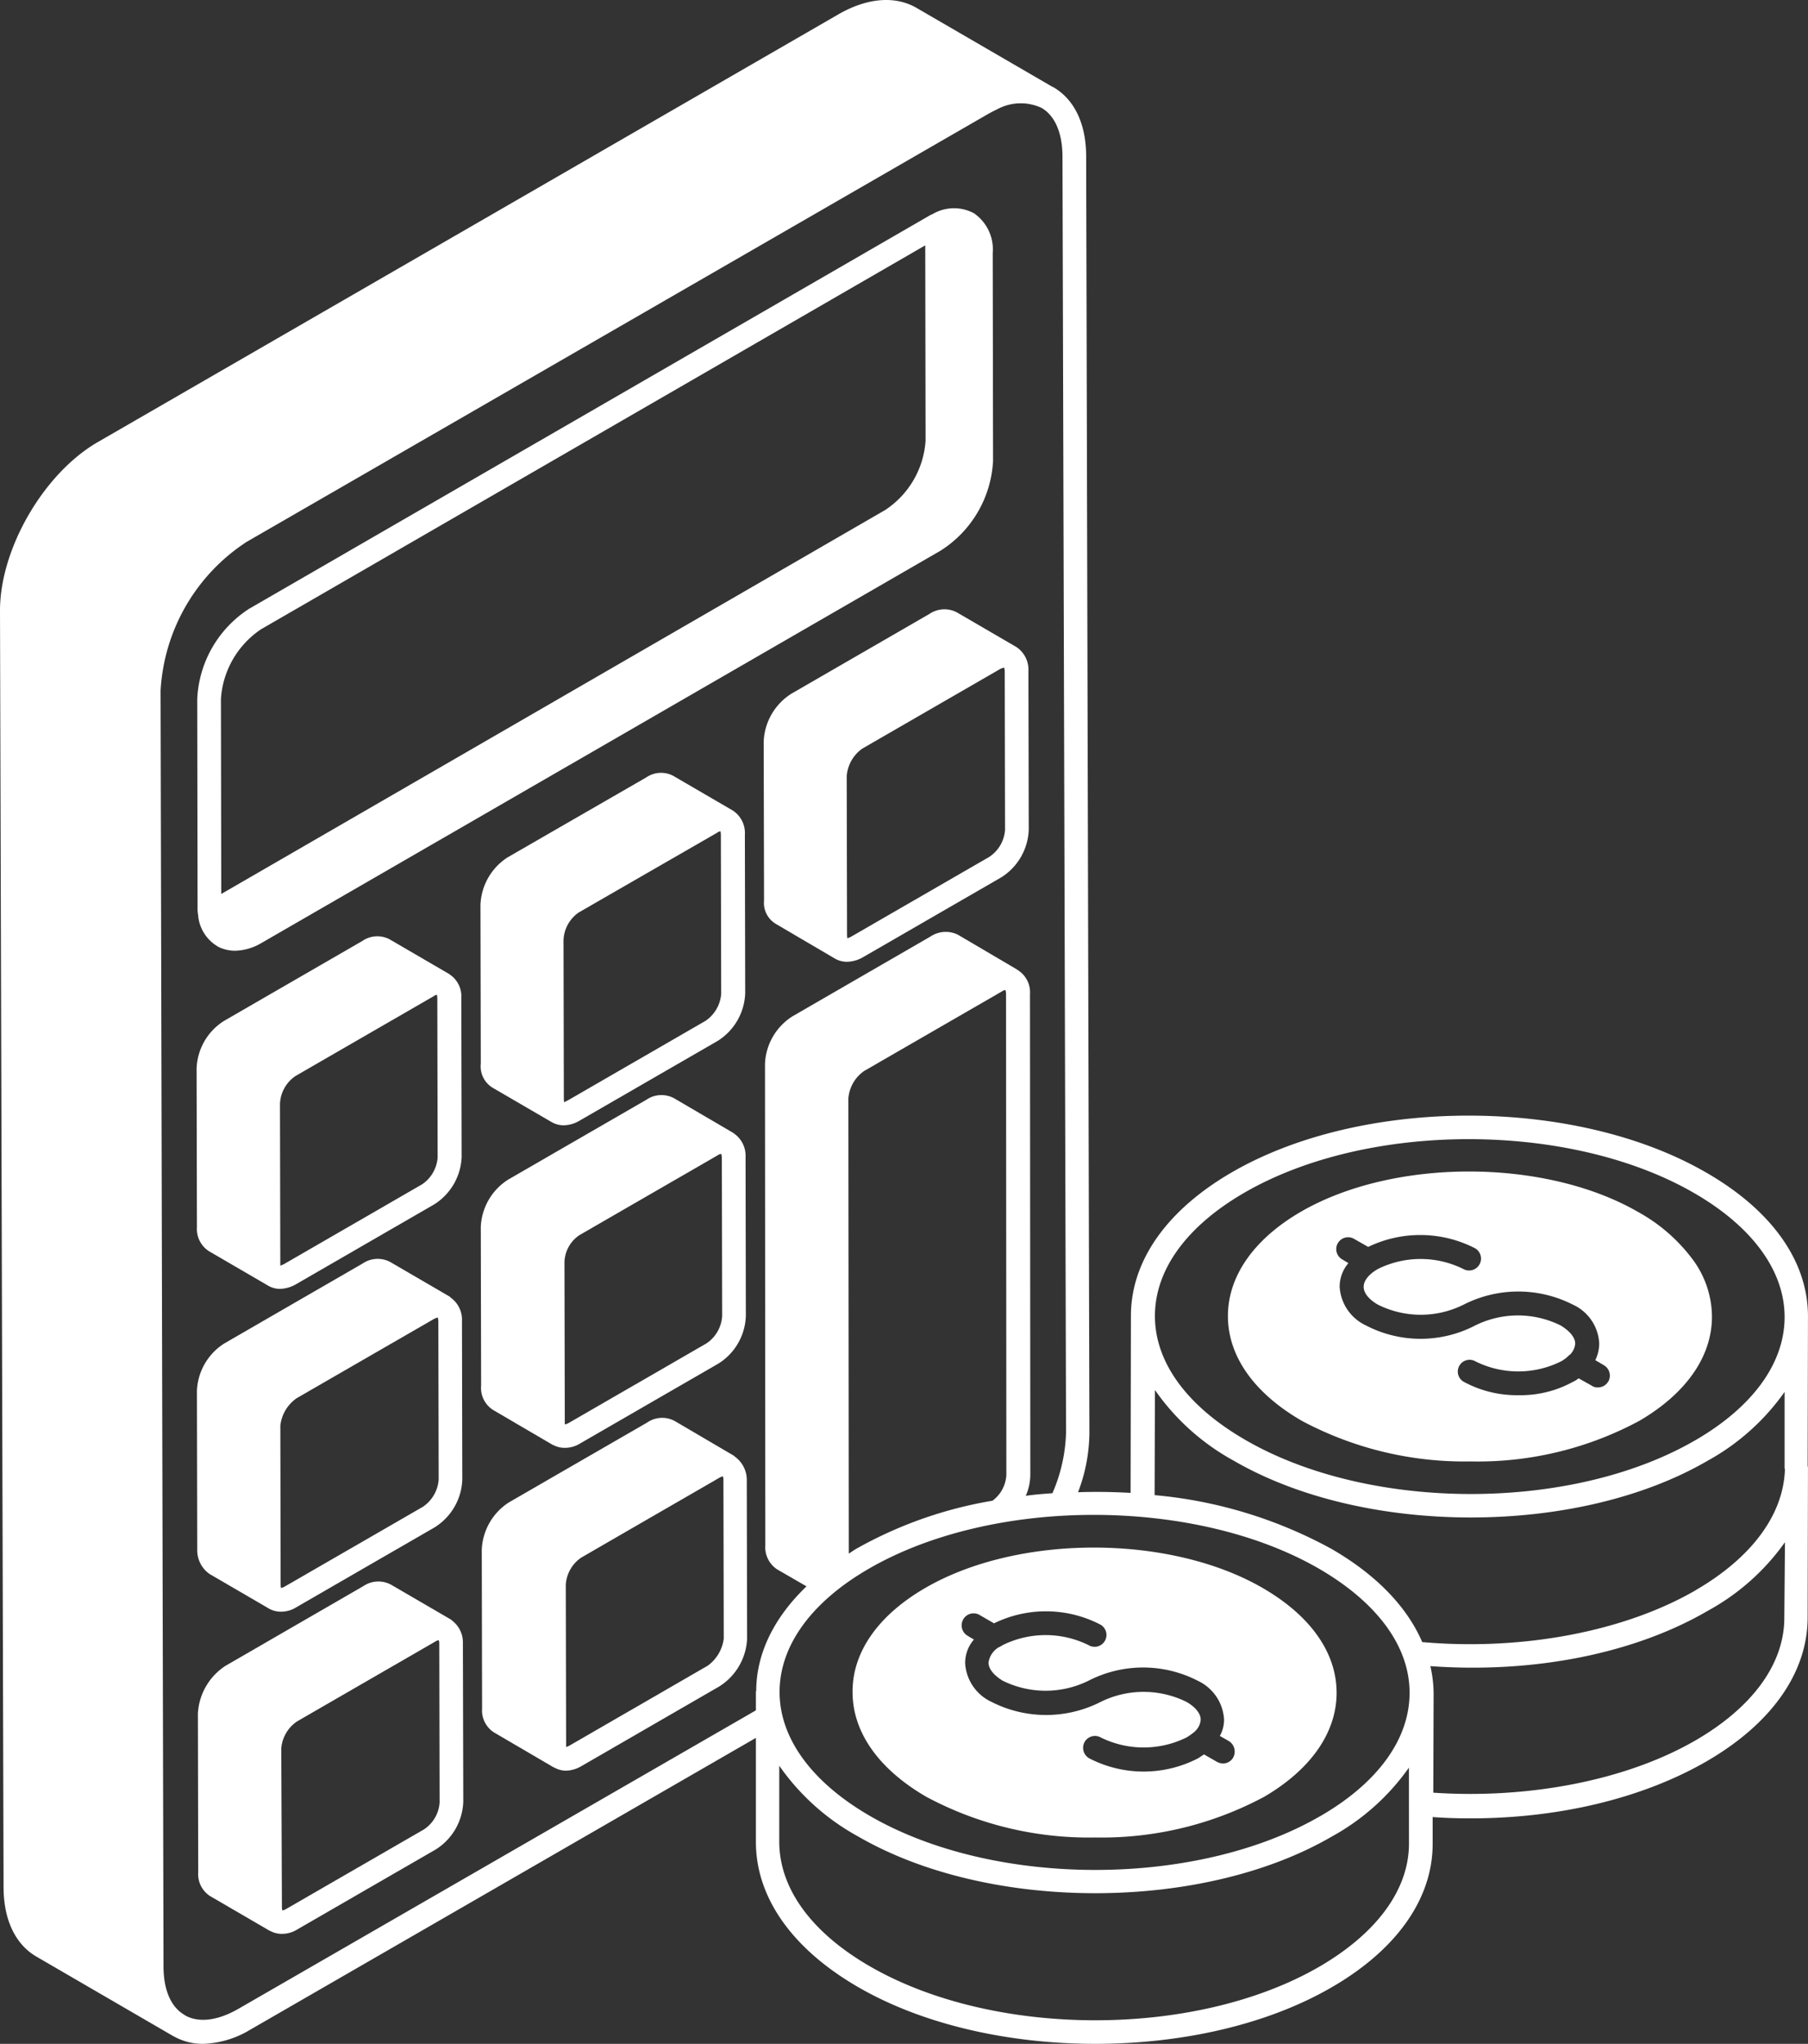
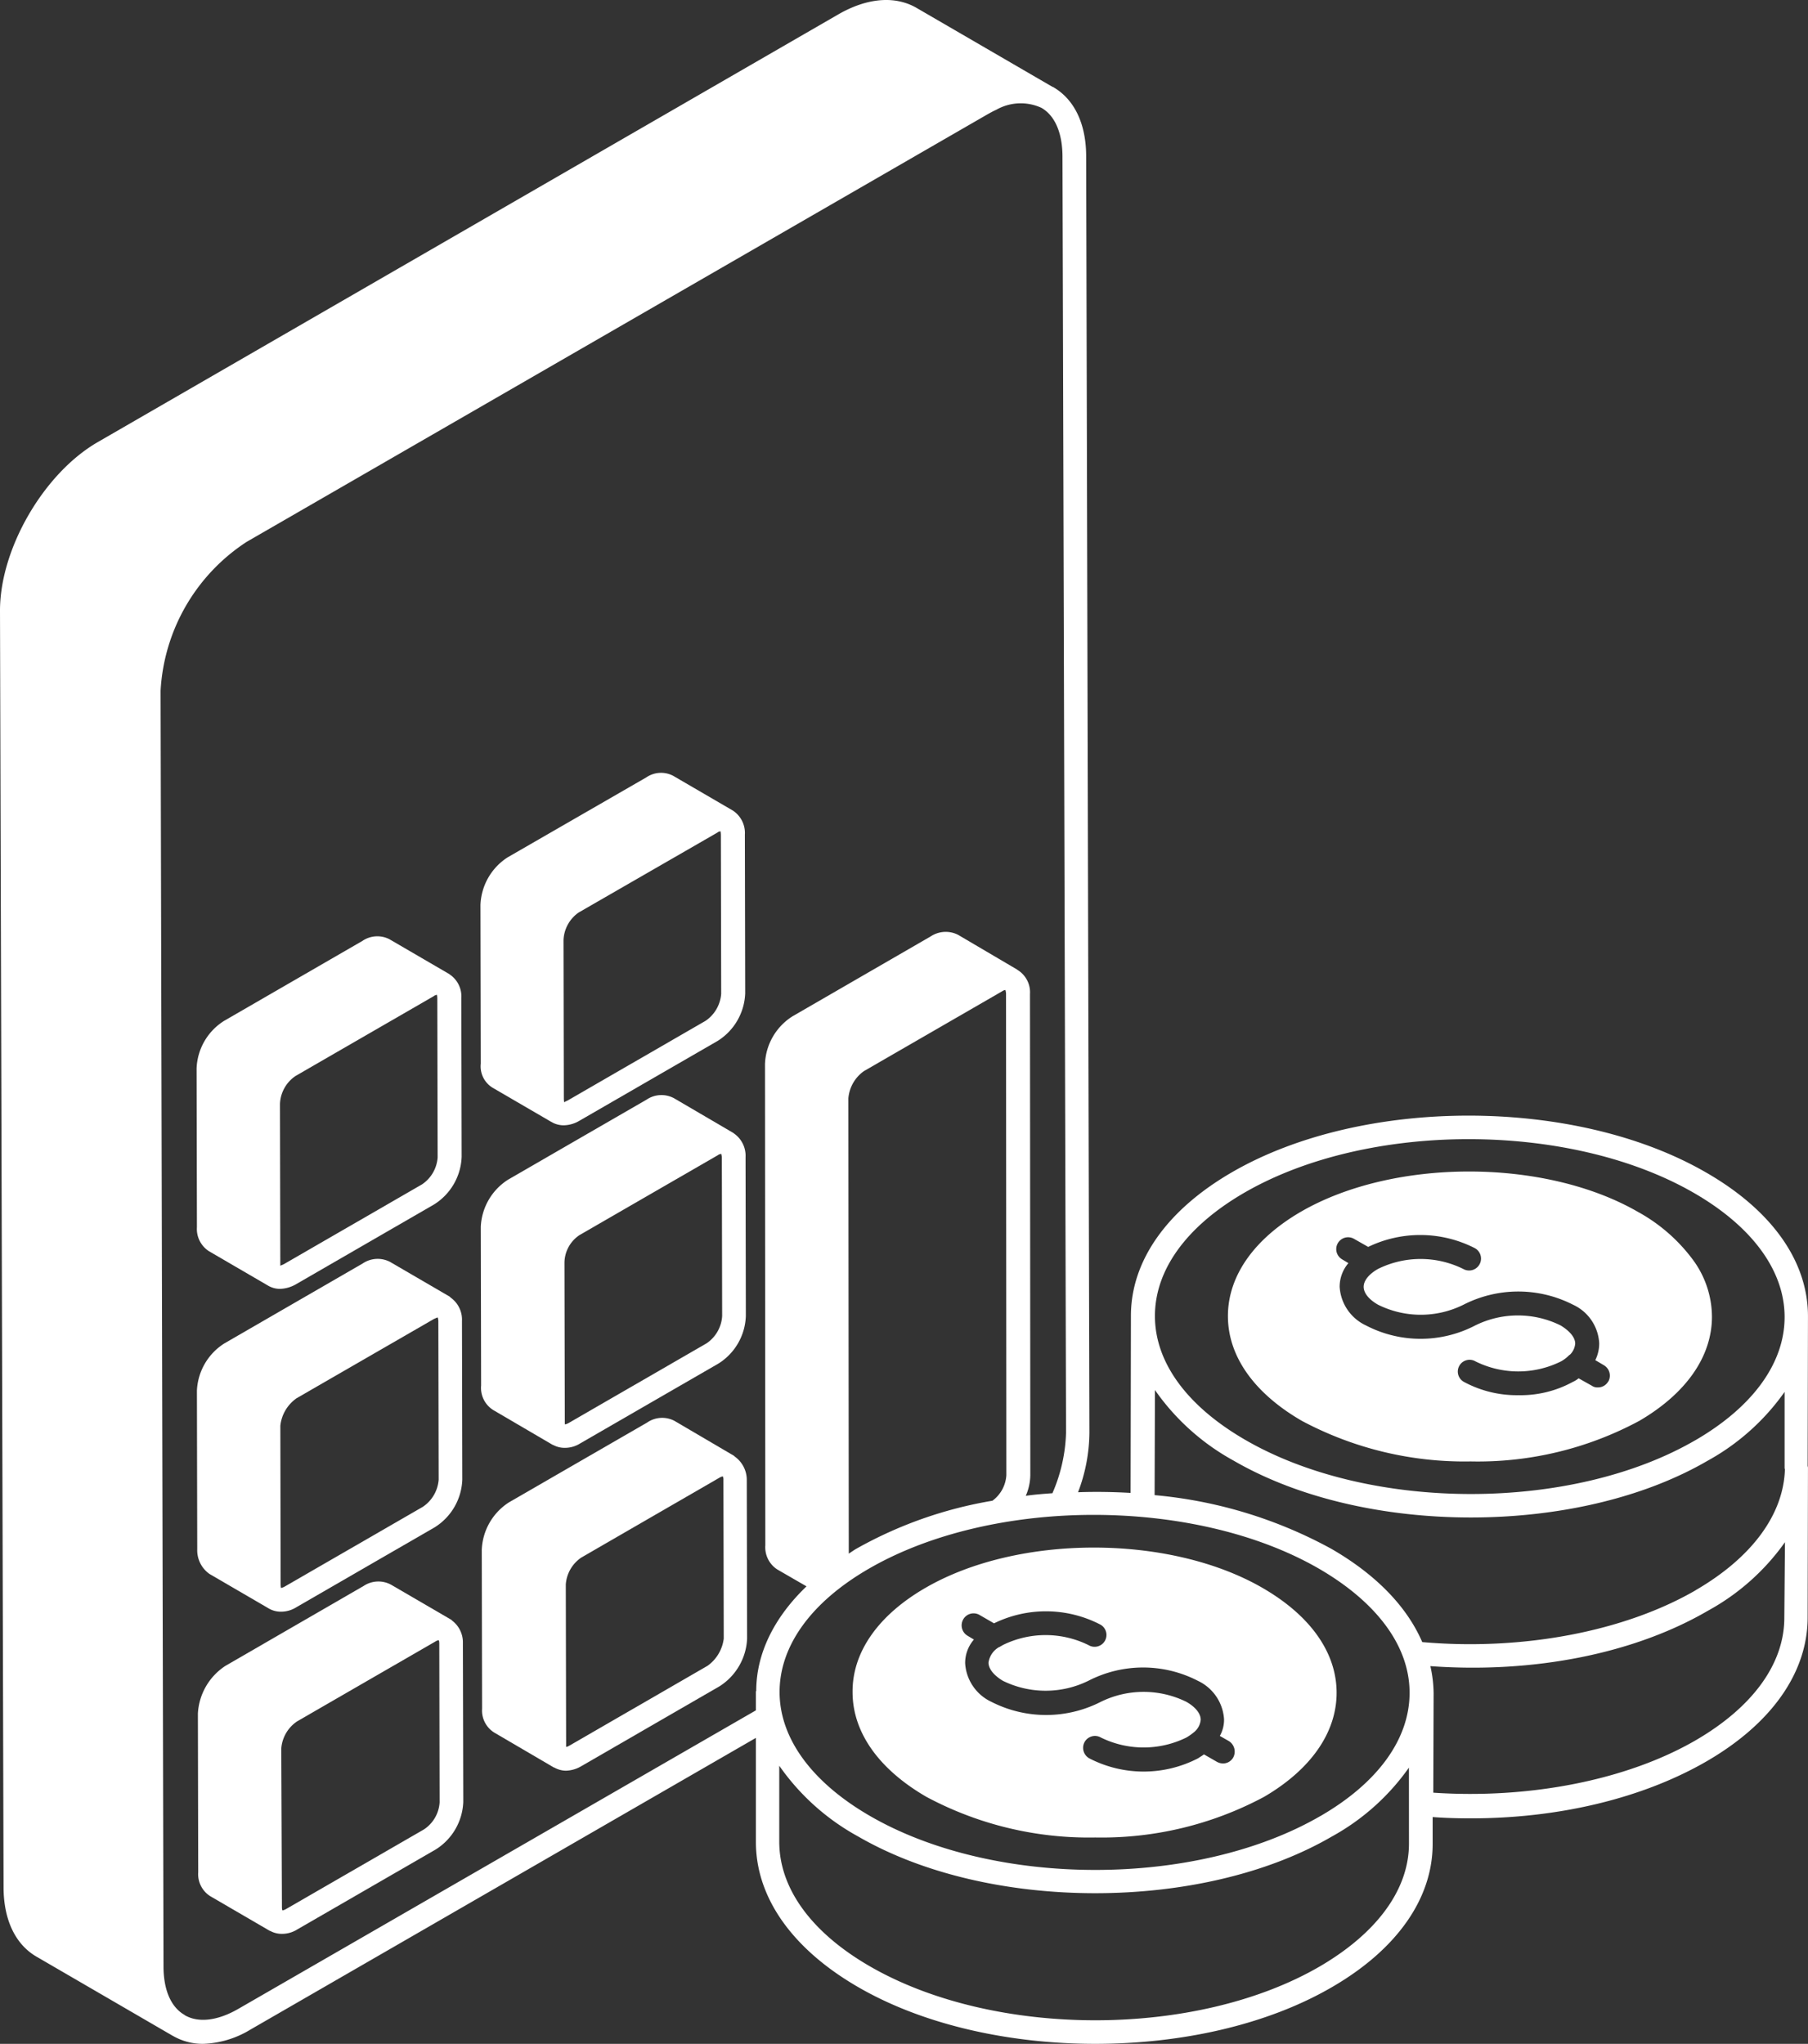
<svg xmlns="http://www.w3.org/2000/svg" width="156.037" height="176.37" viewBox="0 0 156.037 176.37">
  <rect x="0" y="0" width="156.037" height="176.37" fill="#333333" stroke="none" />
  <g id="calculo-financiero" transform="translate(-5.13 -1.508)">
    <path id="Trazado_51" data-name="Trazado 51" d="M21.042,62.449l5.124,3h.028A2.071,2.071,0,0,0,27.2,65.7a2.477,2.477,0,0,0,1.344-.392l11.927-6.888A5.037,5.037,0,0,0,42.825,54.3L42.8,40.61a2.337,2.337,0,0,0-1.008-2.044l-.028-.028-5.124-3a2.292,2.292,0,0,0-2.38.112L22.33,42.542a5.085,5.085,0,0,0-2.38,4.088l.028,13.691a2.252,2.252,0,0,0,1.064,2.128ZM28.49,47.329l11.927-6.888a.027.027,0,0,0,.028-.028,1.169,1.169,0,0,1,.252-.084,1.168,1.168,0,0,1,.056.308l.028,13.691a3.068,3.068,0,0,1-1.344,2.352L27.51,63.569a1.527,1.527,0,0,1-.28.112A.282.282,0,0,1,27.2,63.6v-.2l-.028-13.691a2.9,2.9,0,0,1,1.316-2.38Z" transform="translate(26.674 60.748)" fill="#fff" />
    <path id="Trazado_52" data-name="Trazado 52" d="M12.254,57.532l5.152,3a2.043,2.043,0,0,0,.98.252,2.929,2.929,0,0,0,1.372-.392L31.685,53.5a5.065,5.065,0,0,0,2.38-4.116l-.028-13.691a2.275,2.275,0,0,0-1.008-2.044L33,33.621l-5.152-3a2.278,2.278,0,0,0-2.352.14L13.57,37.653a5.065,5.065,0,0,0-2.38,4.116l.028,13.691a2.283,2.283,0,0,0,1.036,2.072ZM19.73,42.413l11.927-6.888a.491.491,0,0,1,.28-.112,2.23,2.23,0,0,1,.028.308l.028,13.719a3.062,3.062,0,0,1-1.344,2.324L18.722,58.652c-.168.084-.28.112-.308.14v-.28l-.028-13.691a3.05,3.05,0,0,1,1.344-2.408Z" transform="translate(10.907 51.945)" fill="#fff" />
    <path id="Trazado_53" data-name="Trazado 53" d="M20.976,52.494l5.1,2.968H26.1l.028.028a2.071,2.071,0,0,0,1.008.252,2.742,2.742,0,0,0,1.344-.392l11.927-6.888a5.065,5.065,0,0,0,2.38-4.116l-.028-13.691a2.31,2.31,0,0,0-1.036-2.072l-5.152-3a2.258,2.258,0,0,0-2.324.14L22.292,32.615A5.106,5.106,0,0,0,19.94,36.73l.028,13.691a2.156,2.156,0,0,0,1.008,2.072Zm7.448-15.119,11.955-6.888a.491.491,0,0,1,.28-.112,2.231,2.231,0,0,1,.028.308L40.715,44.4a3.1,3.1,0,0,1-1.344,2.324L27.444,53.614a2.274,2.274,0,0,0-.28.14,2.231,2.231,0,0,1-.028-.308l-.028-13.691A3.047,3.047,0,0,1,28.424,37.374Z" transform="translate(26.656 42.872)" fill="#fff" />
    <path id="Trazado_54" data-name="Trazado 54" d="M12.292,67.5l5.152,3a2.071,2.071,0,0,0,1.008.252,2.477,2.477,0,0,0,1.344-.392L31.723,63.47a5.065,5.065,0,0,0,2.38-4.116l-.028-13.691a2.335,2.335,0,0,0-.98-2.016l-.084-.084-5.152-3a2.31,2.31,0,0,0-2.352.14L13.58,47.595a5.085,5.085,0,0,0-2.38,4.088l.028,13.691A2.494,2.494,0,0,0,12.292,67.5Zm7.476-15.147L31.7,45.467h.028c.14-.084.224-.084.252-.112a1.168,1.168,0,0,1,.056.308l.028,13.691a3.1,3.1,0,0,1-1.372,2.352L18.76,68.594a1,1,0,0,1-.308.112,2.23,2.23,0,0,1-.028-.308L18.4,54.706a3.322,3.322,0,0,1,1.372-2.352Z" transform="translate(10.925 69.834)" fill="#fff" />
    <path id="Trazado_55" data-name="Trazado 55" d="M33.153,53.6a.386.386,0,0,0-.112-.084l-5.152-3a2.3,2.3,0,0,0-2.352.112L13.61,57.524a5.249,5.249,0,0,0-2.38,4.116l.028,13.691A2.247,2.247,0,0,0,12.294,77.4l5.152,3h.028a2.071,2.071,0,0,0,1.008.252,2.477,2.477,0,0,0,1.344-.392l11.927-6.888a5.065,5.065,0,0,0,2.38-4.116L34.1,55.564a2.352,2.352,0,0,0-.952-1.96ZM30.745,71.636,18.818,78.523a1.527,1.527,0,0,1-.28.112c-.028-.028-.056-.112-.056-.308l-.056-13.663A3.1,3.1,0,0,1,19.8,62.312l11.927-6.888a.747.747,0,0,1,.28-.112c.028.028.056.112.056.308l.028,13.691A3.016,3.016,0,0,1,30.745,71.636Z" transform="translate(10.979 87.735)" fill="#fff" />
    <path id="Trazado_56" data-name="Trazado 56" d="M41.819,48.545c-.028,0-.028-.028-.056-.056l-5.152-3.024a2.283,2.283,0,0,0-2.352.14L22.332,52.493a5.106,5.106,0,0,0-2.352,4.116L20.008,70.3a2.241,2.241,0,0,0,1.064,2.072l5.124,3h.028a2.1,2.1,0,0,0,1.008.28,2.742,2.742,0,0,0,1.344-.392L40.5,68.369a5.134,5.134,0,0,0,2.38-4.116l-.028-13.691a2.479,2.479,0,0,0-1.036-2.016ZM39.467,66.6,27.54,73.492a.986.986,0,0,1-.28.112V73.3l-.028-13.719a3.062,3.062,0,0,1,1.344-2.324L40.5,50.365a.986.986,0,0,1,.28-.112.57.57,0,0,1,.056.308l.028,13.691A3.394,3.394,0,0,1,39.467,66.6Z" transform="translate(26.728 78.655)" fill="#fff" />
-     <path id="Trazado_57" data-name="Trazado 57" d="M29.706,47.426l5.152,3.024a2.071,2.071,0,0,0,1.008.252,2.843,2.843,0,0,0,1.372-.392l11.927-6.888a5.065,5.065,0,0,0,2.38-4.116l-.028-13.691a2.343,2.343,0,0,0-1.036-2.072l-5.152-3a2.31,2.31,0,0,0-2.352.14L31.05,27.575a5.134,5.134,0,0,0-2.38,4.116L28.7,45.41a2.105,2.105,0,0,0,1.008,2.016Zm7.476-15.119,11.927-6.888c.028,0,.056-.028.084-.028.112-.056.2-.056.224-.084a1.168,1.168,0,0,1,.056.308L49.5,39.334a3.046,3.046,0,0,1-1.372,2.324L36.2,48.546c-.168.084-.28.112-.308.14a2.231,2.231,0,0,1-.028-.308l-.028-13.691a3.2,3.2,0,0,1,1.344-2.38Z" transform="translate(42.369 33.801)" fill="#fff" />
-     <path id="Trazado_58" data-name="Trazado 58" d="M79.891,29.665l-.028-17.891a3.778,3.778,0,0,0-1.624-3.416,3.642,3.642,0,0,0-3.584.084,1.881,1.881,0,0,0-.336.168L15.69,42.488a9.794,9.794,0,0,0-4.48,7.784l.028,17.891a3.574,3.574,0,0,0,.056.812v.056a3.458,3.458,0,0,0,1.792,2.66A3.276,3.276,0,0,0,14.458,72a4.669,4.669,0,0,0,2.3-.672l58.6-33.85a9.758,9.758,0,0,0,4.536-7.812Zm-5.824-1.68a7.769,7.769,0,0,1-3.5,5.992L13.282,67.1l-.028-16.827a7.835,7.835,0,0,1,3.472-6.02L74.039,11.13l.028,16.855h0Z" transform="translate(10.943 11.551)" fill="#fff" />
    <path id="Trazado_59" data-name="Trazado 59" d="M152.347,102.673c-11.311-6.524-29.651-6.524-40.906,0-5.6,3.248-8.68,7.616-8.708,12.319v.028l-.028,15.315c-1.512-.084-3.024-.112-4.536-.056a14.673,14.673,0,0,0,.98-5.152L98.87,15.009c0-2.8-1.008-4.928-2.856-5.992h-.028L84.226,2.186c-1.848-1.064-4.228-.868-6.692.532L13.586,39.648C8.91,42.336,5.1,48.888,5.13,54.264l.308,110.091c0,2.8,1.008,4.928,2.828,5.992l11.759,6.832c.028,0,.028.028.056.028a5.126,5.126,0,0,0,2.576.672,8.349,8.349,0,0,0,4.088-1.232l43.622-25.171v8.988c0,4.76,3.108,9.212,8.82,12.515,5.656,3.276,13.075,4.9,20.467,4.9,7.42,0,14.811-1.624,20.439-4.9,5.6-3.248,8.68-7.644,8.68-12.347v-2.324c1.092.084,2.212.112,3.3.112,7.616,0,14.839-1.736,20.355-4.928,5.6-3.248,8.68-7.644,8.708-12.347l.028-12.991c0-.056-.028-.112-.028-.168l.028-12.8v-.028c.028-4.788-3.108-9.212-8.82-12.487Zm-81.98,44.8V149.1L25.709,174.854c-1.792,1.036-3.444,1.232-4.62.56l-.028-.028c-1.176-.672-1.82-2.156-1.82-4.2L18.989,61.123a16.405,16.405,0,0,1,7.42-12.851l63.949-36.9c.252-.14.5-.28.756-.392a4.279,4.279,0,0,1,3.892-.168c1.176.672,1.82,2.184,1.82,4.228L97.134,125.1a14.048,14.048,0,0,1-1.176,5.264c-.784.056-1.54.112-2.3.224a4.6,4.6,0,0,0,.392-1.792l-.028-41.522A2.26,2.26,0,0,0,92.934,85.2l-.028-.028-5.1-3a2.356,2.356,0,0,0-2.352.14L73.531,89.206a5.094,5.094,0,0,0-2.38,4.116l.028,41.55a2.278,2.278,0,0,0,1.036,2.072l2.52,1.456c-2.8,2.688-4.34,5.8-4.34,9.044a.027.027,0,0,0-.028.028ZM91.982,128.8a2.956,2.956,0,0,1-1.2,2.212,36.045,36.045,0,0,0-11.7,4.116c-.252.14-.476.308-.7.448L78.347,96.29a3.2,3.2,0,0,1,1.344-2.352L91.618,87.05a.61.61,0,0,1,.28-.112,1.168,1.168,0,0,1,.056.308ZM126.729,160.6c0,3.948-2.744,7.7-7.672,10.584-10.668,6.216-28.111,6.216-38.862,0-5.04-2.912-7.812-6.72-7.812-10.752v-6.552a20,20,0,0,0,6.8,6.1c5.656,3.276,13.047,4.9,20.467,4.9s14.811-1.624,20.439-4.9a19.8,19.8,0,0,0,6.636-5.936Zm-7.644-2.38c-10.668,6.188-28.111,6.216-38.862,0-5.04-2.912-7.812-6.72-7.812-10.7s2.716-7.756,7.7-10.64c5.32-3.08,12.347-4.648,19.4-4.648,7.028,0,14.083,1.54,19.459,4.648,5.012,2.912,7.812,6.692,7.812,10.7C126.785,151.559,124.069,155.339,119.085,158.223Zm40.038-17.107c0,3.976-2.744,7.728-7.672,10.584-5.908,3.416-14.307,5.068-22.623,4.508l.028-8.568v-.028a10.981,10.981,0,0,0-.28-2.324c8.9.644,17.583-1.064,23.967-4.788a19.744,19.744,0,0,0,6.636-5.908Zm-7.644-2.38c-6.132,3.556-14.923,5.236-23.575,4.48h-.028c-1.316-3.052-3.976-5.824-7.868-8.064a38.975,38.975,0,0,0-15.231-4.62l.028-9.072a20,20,0,0,0,6.8,6.1c5.656,3.276,13.047,4.9,20.467,4.9s14.811-1.624,20.439-4.9a19.8,19.8,0,0,0,6.636-5.936v6.552a.168.168,0,0,0,.028.112c-.112,3.892-2.828,7.616-7.7,10.444Zm0-12.963c-10.668,6.216-28.111,6.216-38.862,0-5.04-2.912-7.812-6.692-7.812-10.7,0-3.976,2.716-7.728,7.672-10.612,5.348-3.108,12.375-4.648,19.4-4.648s14.083,1.54,19.459,4.648c5.04,2.912,7.812,6.72,7.812,10.7C159.151,119.109,156.435,122.888,151.479,125.772Z" transform="translate(0)" fill="#fff" />
    <path id="Trazado_60" data-name="Trazado 60" d="M78.37,41.1c-8.064-4.648-21.111-4.648-29.119,0-4.032,2.352-6.272,5.544-6.272,8.988,0,3.472,2.268,6.664,6.384,9.044a29.786,29.786,0,0,0,14.559,3.5,29.408,29.408,0,0,0,14.559-3.5c4.032-2.352,6.272-5.544,6.272-8.988A8.342,8.342,0,0,0,83.1,45.217,14.7,14.7,0,0,0,78.37,41.1ZM75.794,55.744a1.009,1.009,0,0,1-.9.5.812.812,0,0,1-.5-.14l-1.148-.644a2.2,2.2,0,0,1-.5.308,9.369,9.369,0,0,1-4.7,1.148,9.591,9.591,0,0,1-4.7-1.148,1.016,1.016,0,1,1,1.008-1.764,8.3,8.3,0,0,0,7.364,0,2.958,2.958,0,0,0,.644-.476.611.611,0,0,1,.14-.112,1.494,1.494,0,0,0,.448-.952c0-.532-.476-1.092-1.26-1.568a8.3,8.3,0,0,0-7.364,0,10.213,10.213,0,0,1-9.436,0,3.936,3.936,0,0,1-2.268-3.332,3.134,3.134,0,0,1,.756-2.044l-.56-.336a1.023,1.023,0,0,1,1.036-1.764l1.232.7a10.348,10.348,0,0,1,9.212.112,1.028,1.028,0,0,1-1.008,1.792,8.3,8.3,0,0,0-7.364,0c-.784.448-1.232,1.008-1.232,1.54s.448,1.092,1.232,1.54a8.273,8.273,0,0,0,7.392,0,10.381,10.381,0,0,1,9.436,0,3.882,3.882,0,0,1,2.268,3.332,3.267,3.267,0,0,1-.336,1.456l.756.448a1.039,1.039,0,0,1,.364,1.4Z" transform="translate(68.125 64.988)" fill="#fff" />
    <path id="Trazado_61" data-name="Trazado 61" d="M66.8,52.691c-8.036-4.648-21.111-4.648-29.119,0-4.06,2.352-6.3,5.544-6.272,8.988,0,3.472,2.268,6.664,6.384,9.044a29.71,29.71,0,0,0,14.559,3.5,29.71,29.71,0,0,0,14.559-3.5c4.032-2.352,6.272-5.544,6.272-8.988,0-3.472-2.268-6.664-6.384-9.044ZM64.253,67.334a1.009,1.009,0,0,1-.9.5,1.141,1.141,0,0,1-.5-.14l-1.12-.644c-.14.112-.336.224-.5.336a10.211,10.211,0,0,1-9.408,0,1.041,1.041,0,0,1-.392-1.4,1.024,1.024,0,0,1,1.4-.392,8.363,8.363,0,0,0,7.392,0,5.043,5.043,0,0,0,.7-.5.027.027,0,0,0,.028-.028,1.516,1.516,0,0,0,.5-1.008c0-.532-.448-1.092-1.232-1.54a8.363,8.363,0,0,0-7.392,0,10.381,10.381,0,0,1-9.436,0,3.936,3.936,0,0,1-2.268-3.332,3.081,3.081,0,0,1,.756-2.044l-.56-.336a1.039,1.039,0,0,1-.364-1.4,1.024,1.024,0,0,1,1.4-.392l1.26.728a10.2,10.2,0,0,1,9.184.112,1.023,1.023,0,1,1-1.036,1.764,8.363,8.363,0,0,0-7.392,0c-.084.056-.2.112-.28.168h-.028a1.833,1.833,0,0,0-.924,1.344c0,.532.448,1.092,1.232,1.568a8.363,8.363,0,0,0,7.392,0,10.3,10.3,0,0,1,9.436,0,3.936,3.936,0,0,1,2.268,3.332,2.854,2.854,0,0,1-.364,1.428l.784.448a1.073,1.073,0,0,1,.364,1.428Z" transform="translate(47.301 85.849)" fill="#fff" />
  </g>
</svg>